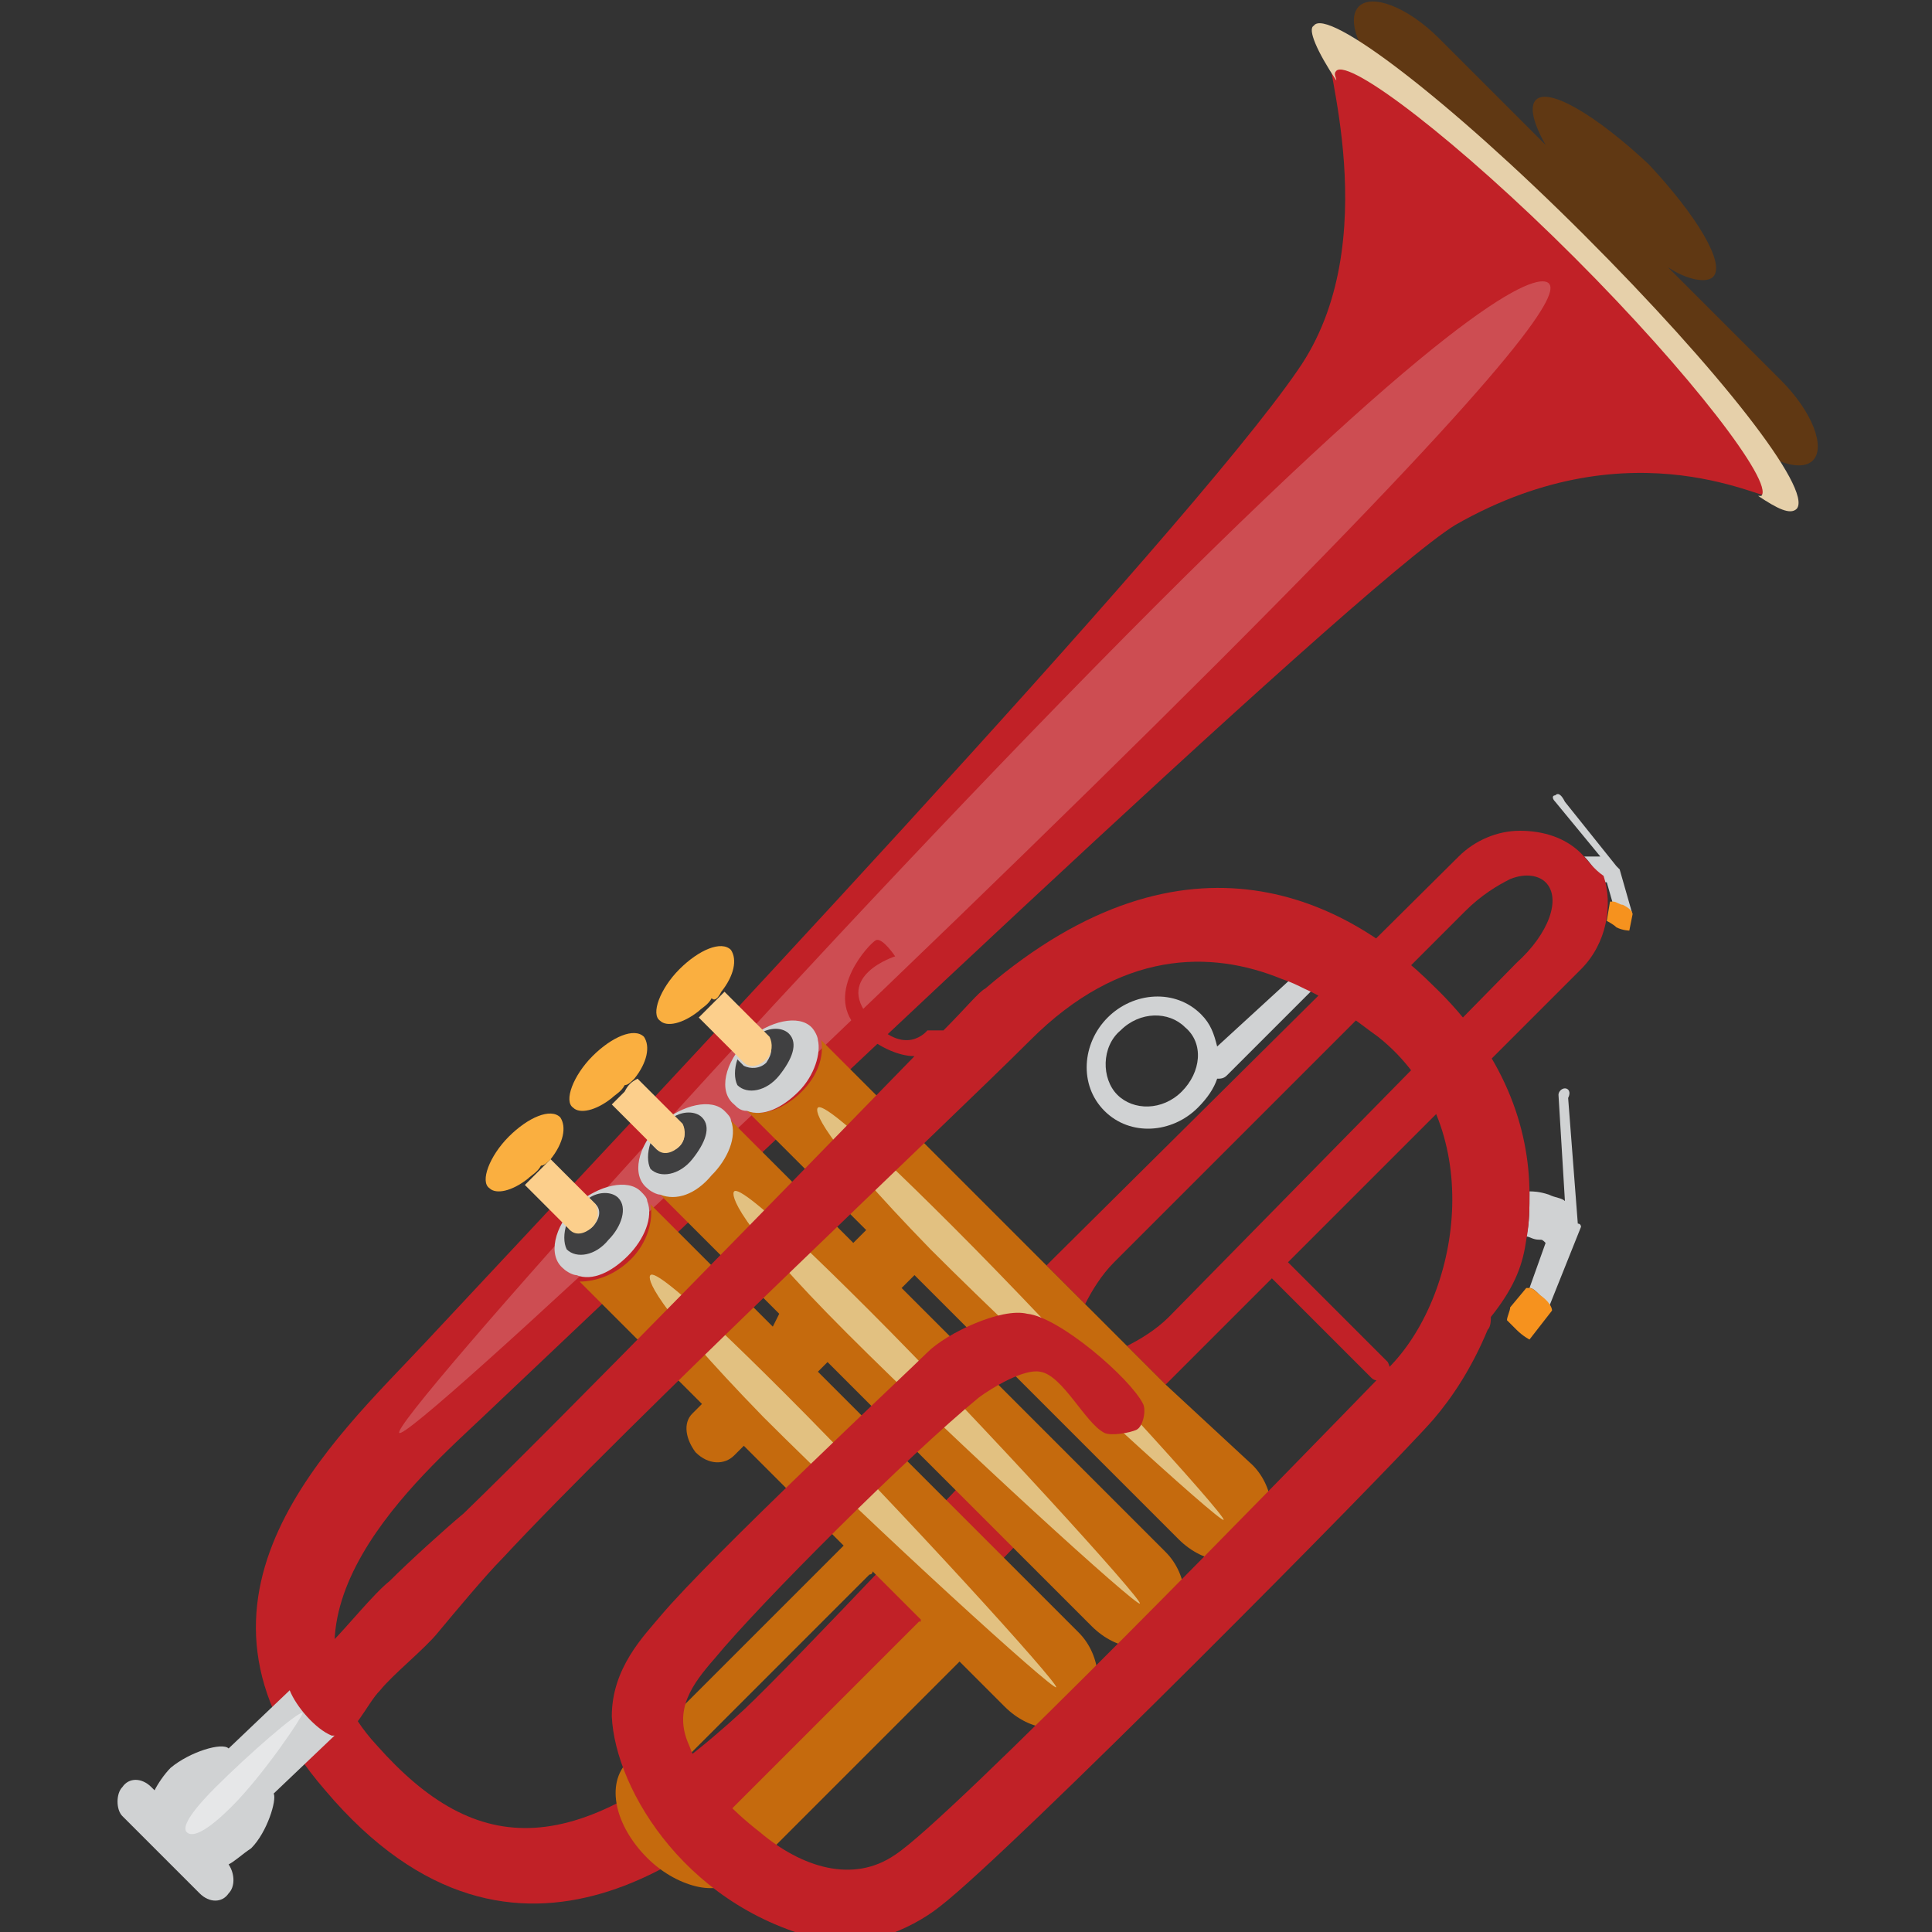
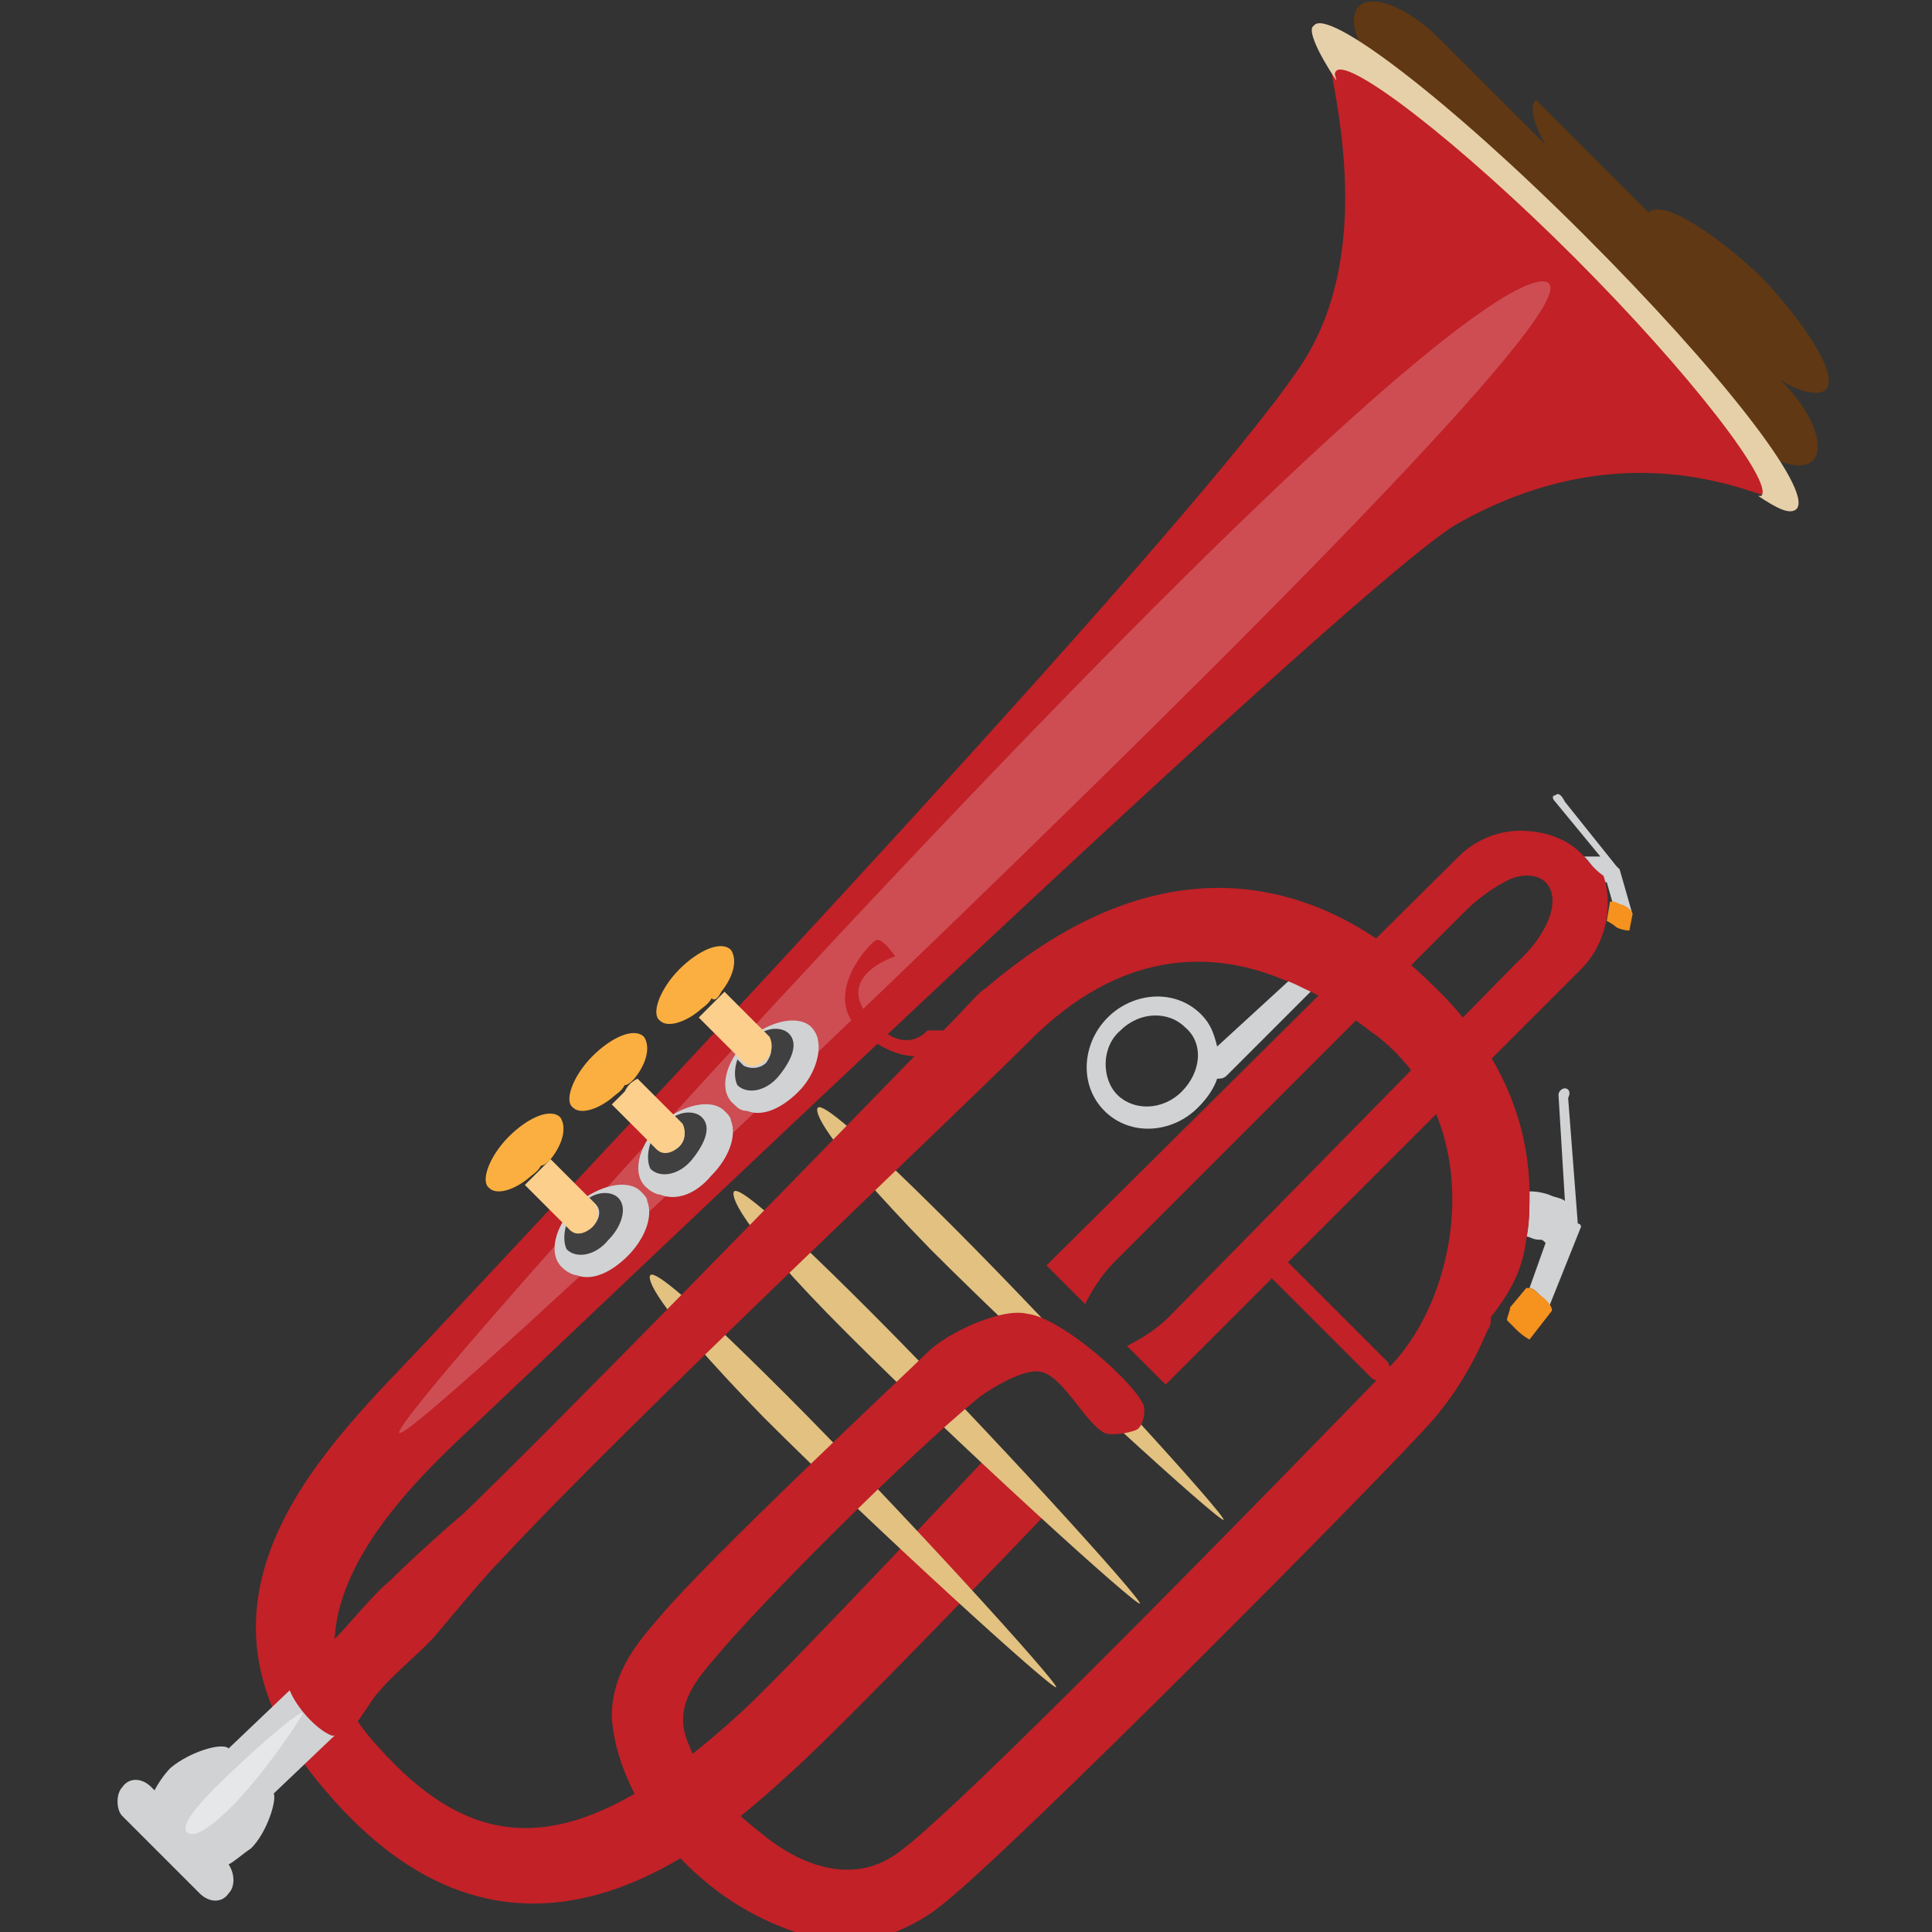
<svg xmlns="http://www.w3.org/2000/svg" enable-background="new 0 0 60 60" height="60" viewBox="0 0 60 60" width="60">
  <rect x="0" y="0" width="60" height="60" fill="#333333" stroke="none" />
-   <path d="m47.7 3.1c-.2.2-.1.7.3 1.4l-3.3-3.3c-1-1-2.1-1.4-2.5-1s0 1.5 1 2.5l10.6 10.6c1 1 2.1 1.4 2.5 1s0-1.5-1-2.5l-3.5-3.5c.6.4 1.2.5 1.4.3.4-.4-.5-1.9-2-3.5-1.6-1.5-3.1-2.4-3.5-2z" fill="#603813" />
+   <path d="m47.7 3.1c-.2.2-.1.7.3 1.4l-3.3-3.3c-1-1-2.1-1.4-2.5-1s0 1.5 1 2.5l10.6 10.6c1 1 2.1 1.4 2.5 1s0-1.5-1-2.5c.6.4 1.2.5 1.4.3.4-.4-.5-1.9-2-3.5-1.6-1.5-3.1-2.4-3.5-2z" fill="#603813" />
  <path d="m13.2 41.7c7-7.5 23.6-25.1 27.1-30.2 2.8-4 .7-9.9 1-9.9 1-.1 5.7 4.3 7.4 5.9 1.8 1.7 6.2 6.6 6.3 7.9 0 .3-4.2-2.3-9.8.9-3.1 1.9-22.8 20.7-30.2 27.7-1.9 1.8-7 6.2-3.3 10.2 3.1 3.5 6.2 3.7 11.4-1.1 1.5-1.4 7.5-7.8 7.5-7.8l1.8 1.8s-6.2 6.5-7.9 8c-2.3 2.1-8.4 7.6-14.4.5-5.2-6 .3-10.9 3.1-13.9z" fill="#c12127" />
  <path d="m35.9 18.8c-9.9 9.9-23.8 25.4-23.5 25.7s15.5-14 25.4-23.9 10.6-11.5 10.3-11.8-2.3.1-12.2 10z" fill="#fff" opacity=".2" />
  <path d="m48.3 24.7c-.1 0-.1.1 0 .2l1.4 1.7c-.1 0-.2 0-.3 0s-.2 0-.2 0c.2.2.4.5.5.8h.1.1l.2.7c.1 0 .2 0 .3.1.2.1.3.1.3.2l-.4-1.4s0 0-.1-.1l-1.6-2c-.1-.2-.2-.3-.3-.2z" fill="#d0d2d3" />
  <path d="m50.4 28.1c-.1 0-.2-.1-.3-.1h-.1l-.1.6s.2.1.3.2c.2.1.4.1.4.1l.1-.5c0-.1-.1-.2-.3-.3z" fill="#f6921e" />
  <path d="m49.1 26.5c-.5-.5-1.2-.7-1.9-.7s-1.4.3-1.9.8l-12.5 12.4c-.1.1-.2.2-.3.3l1.2 1.2c.2-.4.5-.9.9-1.3l10.9-10.9c.5-.5 1-.8 1.4-1 .5-.2.9-.1 1.1.1.5.5.1 1.6-.9 2.5l-10.8 11c-.4.4-.9.7-1.3.9l1.2 1.2c.1-.1.2-.2.3-.3l3-3 3.1 3.1c.1.1.3.1.5 0 .1-.1.1-.3 0-.5l-3.1-3.1 9.1-9.1c.8-.8 1-2 .7-2.9-.3-.2-.5-.5-.7-.7z" fill="#c12127" />
-   <path d="m33.8 40.6-1.2-1.2-7.1-7.1c.1.5-.1 1.1-.6 1.6s-1.2.8-1.7.6l3.7 3.7-.4.4-3.8-3.8c.1.5-.1 1.1-.6 1.7-.5.5-1.1.7-1.6.6l3.7 3.7-.2.4-3.8-3.8c.1.5-.1 1.2-.6 1.7s-1.1.7-1.6.7l3.8 3.8-.3.3c-.3.3-.2.8.1 1.2.4.4.9.4 1.2.1l.3-.3 3.1 3.1-6.7 6.7c-.7.7-.4 2 .6 3 .5.5 1.1.8 1.6.9s1 0 1.4-.3l6.7-6.7 1.4 1.4c.8.8 1.9.9 2.5.2.6-.6.5-1.8-.2-2.5l-8.1-8.1.3-.3 8.2 8.2c.8.8 1.9.9 2.5.2.6-.6.5-1.8-.2-2.5l-8.2-8.2.4-.4 8.2 8.2c.8.8 1.9.9 2.5.2.6-.6.5-1.8-.2-2.5l-2.7-2.5-1.2-1.2zm-5.2 9.7c0 .1-.1.1 0 0l-6.1 6.1c-.3.3-.6.4-.9.4s-.6 0-.8-.2c-.4-.4-.3-1.1.2-1.7l6-6s.1 0 .1-.1z" fill="#c56a0d" />
  <g fill="#d0d2d3">
    <path d="m19.5 39c.5-.5.8-1.2.6-1.7 0-.1-.1-.2-.2-.3-.4-.4-1.3-.2-2 .4-.7.7-.9 1.6-.4 2 .1.1.3.2.4.2.5.2 1.1-.1 1.6-.6z" />
    <path d="m22.1 36.5c.5-.5.8-1.2.6-1.7 0-.1-.1-.2-.2-.3-.4-.4-1.3-.2-2 .4-.7.7-.9 1.6-.4 2 .1.1.3.2.4.2.5.2 1.1 0 1.6-.6z" />
    <path d="m24.8 33.9c.5-.5.7-1.2.6-1.6 0-.1-.1-.3-.2-.4-.4-.4-1.3-.2-2 .4-.7.7-.9 1.6-.4 2 .1.1.2.2.4.2.5.2 1.1-.1 1.6-.6z" />
  </g>
  <path d="m23.8 33c-.2.2-.5.2-.7.1l-.2-.2c-.1.3-.1.6 0 .8.3.3.9.2 1.3-.3s.6-1 .3-1.3c-.2-.2-.6-.2-.9 0l.2.2c.2.2.2.4 0 .7z" fill="#404041" />
  <path d="m22.1 31.2c-.1.1-.3.3-.4.4l1.2 1.2.2.2c.2.2.5.1.7-.1s.2-.5.1-.7l-.2-.2-1.2-1.2c-.2.2-.3.3-.4.4z" fill="#fccf8c" />
  <path d="m22.4 30.8c.4-.5.5-1 .3-1.3-.3-.3-1 0-1.6.6s-.9 1.4-.6 1.6c.2.2.7.1 1.2-.3.1-.1.3-.2.4-.4.1.1.2 0 .3-.2z" fill="#faaf40" />
  <path d="m49.2 7.3c4.2 4.2 7.1 7.9 6.6 8.5-.2.2-.6 0-1.2-.4h.1c.4-.4-2.2-3.8-5.8-7.4s-7-6.2-7.4-5.8c-.1.1 0 .2 0 .3-.6-.9-.9-1.6-.7-1.7.4-.6 4.2 2.3 8.4 6.5z" fill="#e6d0aa" />
  <path d="m23.7 44c3.5 3.5 9 8.5 9.1 8.4s-4.9-5.6-8.4-9.1-4.1-3.8-4.2-3.7 0 .8 3.5 4.4z" fill="#e2c181" />
  <path d="m26.3 41.4c3.5 3.5 9 8.5 9.1 8.4s-4.9-5.6-8.4-9.1-4.1-3.8-4.2-3.7 0 .9 3.5 4.4z" fill="#e2c181" />
  <path d="m28.9 38.8c3.5 3.5 9 8.5 9.1 8.4s-4.9-5.6-8.4-9.1-4.1-3.8-4.2-3.7 0 .8 3.5 4.4z" fill="#e2c181" />
  <path d="m9.2 52.3-2.1 2c-.2-.2-1.2.1-1.8.6-.2.2-.4.5-.5.7l-.1-.1c-.3-.3-.7-.3-.9 0-.2.2-.2.7 0 .9l2.4 2.4c.3.3.7.3.9 0 .2-.2.2-.6 0-.9.2-.1.4-.3.7-.5.5-.5.8-1.5.7-1.7l2.1-2c-.6-.2-1.3-.9-1.4-1.4z" fill="#d0d2d3" />
  <path d="m48.6 33.8c-.1 0-.2.1-.2.2l.2 3.3c-.1-.1-.3-.1-.5-.2-.3-.1-.5-.1-.6-.1 0 .5 0 1-.1 1.4.1 0 .2.1.4.1.1 0 .1 0 .2.1l-.5 1.4c.1 0 .2.1.3.2.2.2.4.4.3.4l1-2.5s0-.1-.1-.1l-.3-3.9c.1-.2 0-.3-.1-.3z" fill="#d0d2d3" />
  <path d="m47.8 40.2c-.1-.1-.2-.2-.3-.2s-.1 0-.1 0l-.5.6c0 .1-.1.3-.1.4l.3.3c.2.2.4.3.4.3l.7-.9c0-.1-.1-.3-.4-.5z" fill="#f6921e" />
  <path d="m37.8 32.5c-.1-.4-.2-.7-.5-1-.8-.8-2.1-.7-2.9.1s-.9 2.1-.1 2.9 2.1.7 2.9-.1c.3-.3.5-.6.6-.9.1 0 .2 0 .3-.1l2.8-2.8c-.2-.1-.5-.2-.7-.3zm-1.1 1.4c-.6.6-1.5.6-2 .1s-.5-1.5.1-2c.6-.6 1.5-.6 2-.1.6.5.5 1.4-.1 2z" fill="#d0d2d3" />
  <path d="m47.4 38.5c.1-.5.1-1 .1-1.4 0-2.1-.8-4.4-3-6.5-2.6-2.6-7.6-5.3-13.9.1-.2.1-.6.6-1.3 1.3-.2 0-.5 0-.5 0s-.7.9-1.8-.4.8-1.9.8-1.9-.4-.6-.6-.5-1.6 1.6-.6 2.7c.6.6 1.3.9 1.8.9-3.6 3.7-10.9 11.2-14 14.2-.6.5-1.7 1.5-2.3 2.1-.5.4-1.3 1.4-1.8 1.9-.3.3-1.3.8-1.3 1.3v.2c.2.5.8 1.2 1.3 1.4h.2c.5 0 .9-1 1.3-1.4.4-.5 1.4-1.3 1.8-1.8.5-.6 1.5-1.8 2-2.3 3.9-4.2 13.8-13.5 16.4-16.1 2.8-2.8 5.6-2.8 7.8-1.9.3.1.5.2.7.3.9.4 1.6 1 2.3 1.5 3.4 2.7 2.6 7.9.4 10.2-3.3 3.4-13.7 14.1-15.4 15.2-1.3.9-2.9.4-4.2-.7-.9-.7-1.8-1.6-2.2-2.7-.5-1.1.1-1.9.8-2.7 1.4-1.7 6-6.3 8.2-8.1.4-.3 1.4-.9 1.9-.8.7.1 1.4 1.6 2 1.9.2.1.8 0 1-.1s.3-.6.2-.8c-.4-.8-2.6-2.7-3.6-2.8-.8-.2-2.5.6-3.1 1.2s-6.7 6.3-8.3 8.2c-.5.6-1.5 1.6-1.5 3.1.1 2.3 2.4 6.1 6.8 7 .9.2 2.4-.3 3.4-1.1 2.2-1.7 13.8-13.4 15.3-15.1.6-.7 1.2-1.6 1.7-2.8.1-.1.1-.3.1-.4.8-1 1-1.7 1.1-2.4z" fill="#c12127" />
  <path d="m21.1 35.6c-.2.2-.5.2-.7.1l-.2-.2c-.1.3-.1.6 0 .8.3.3.9.2 1.3-.3s.6-1 .3-1.3c-.2-.2-.6-.2-.9 0l.2.2c.2.2.2.5 0 .7z" fill="#404041" />
  <path d="m19.4 33.9c-.1.1-.3.3-.4.4l1.2 1.2.2.2c.2.2.5.1.7-.1s.2-.5.1-.7l-.2-.2-1.2-1.2c-.2.1-.3.2-.4.4z" fill="#fccf8c" />
  <path d="m19.7 33.5c.4-.5.5-1 .3-1.3-.3-.3-1 0-1.6.6s-.9 1.4-.6 1.6c.2.2.7.1 1.2-.3.1-.1.3-.2.4-.4.1 0 .2-.1.3-.2z" fill="#faaf40" />
  <path d="m18.4 38.1c-.2.2-.5.2-.7.1l-.1-.2c-.1.3-.1.6 0 .8.3.3.9.2 1.3-.3.4-.4.6-1 .3-1.3-.2-.2-.6-.2-.9 0l.2.2c.2.2.1.5-.1.7z" fill="#404041" />
  <path d="m16.7 36.4c-.1.1-.3.3-.4.4l1.2 1.2.2.2c.2.2.5.1.7-.1s.2-.5.1-.7l-.2-.2-1.2-1.2c-.1.1-.2.2-.4.4z" fill="#fccf8c" />
  <path d="m17.1 36c.4-.5.5-1 .3-1.3-.3-.3-1 0-1.6.6s-.9 1.4-.6 1.6c.2.2.7.1 1.2-.3.1-.1.3-.2.4-.4.1 0 .2-.1.3-.2z" fill="#faaf40" />
  <path d="m7.2 56.1c1-1 2.2-2.8 2.2-2.9-.1-.1-1.7 1.3-2.7 2.3s-1 1.3-.9 1.4.4.2 1.4-.8z" fill="#e6e7e8" />
</svg>